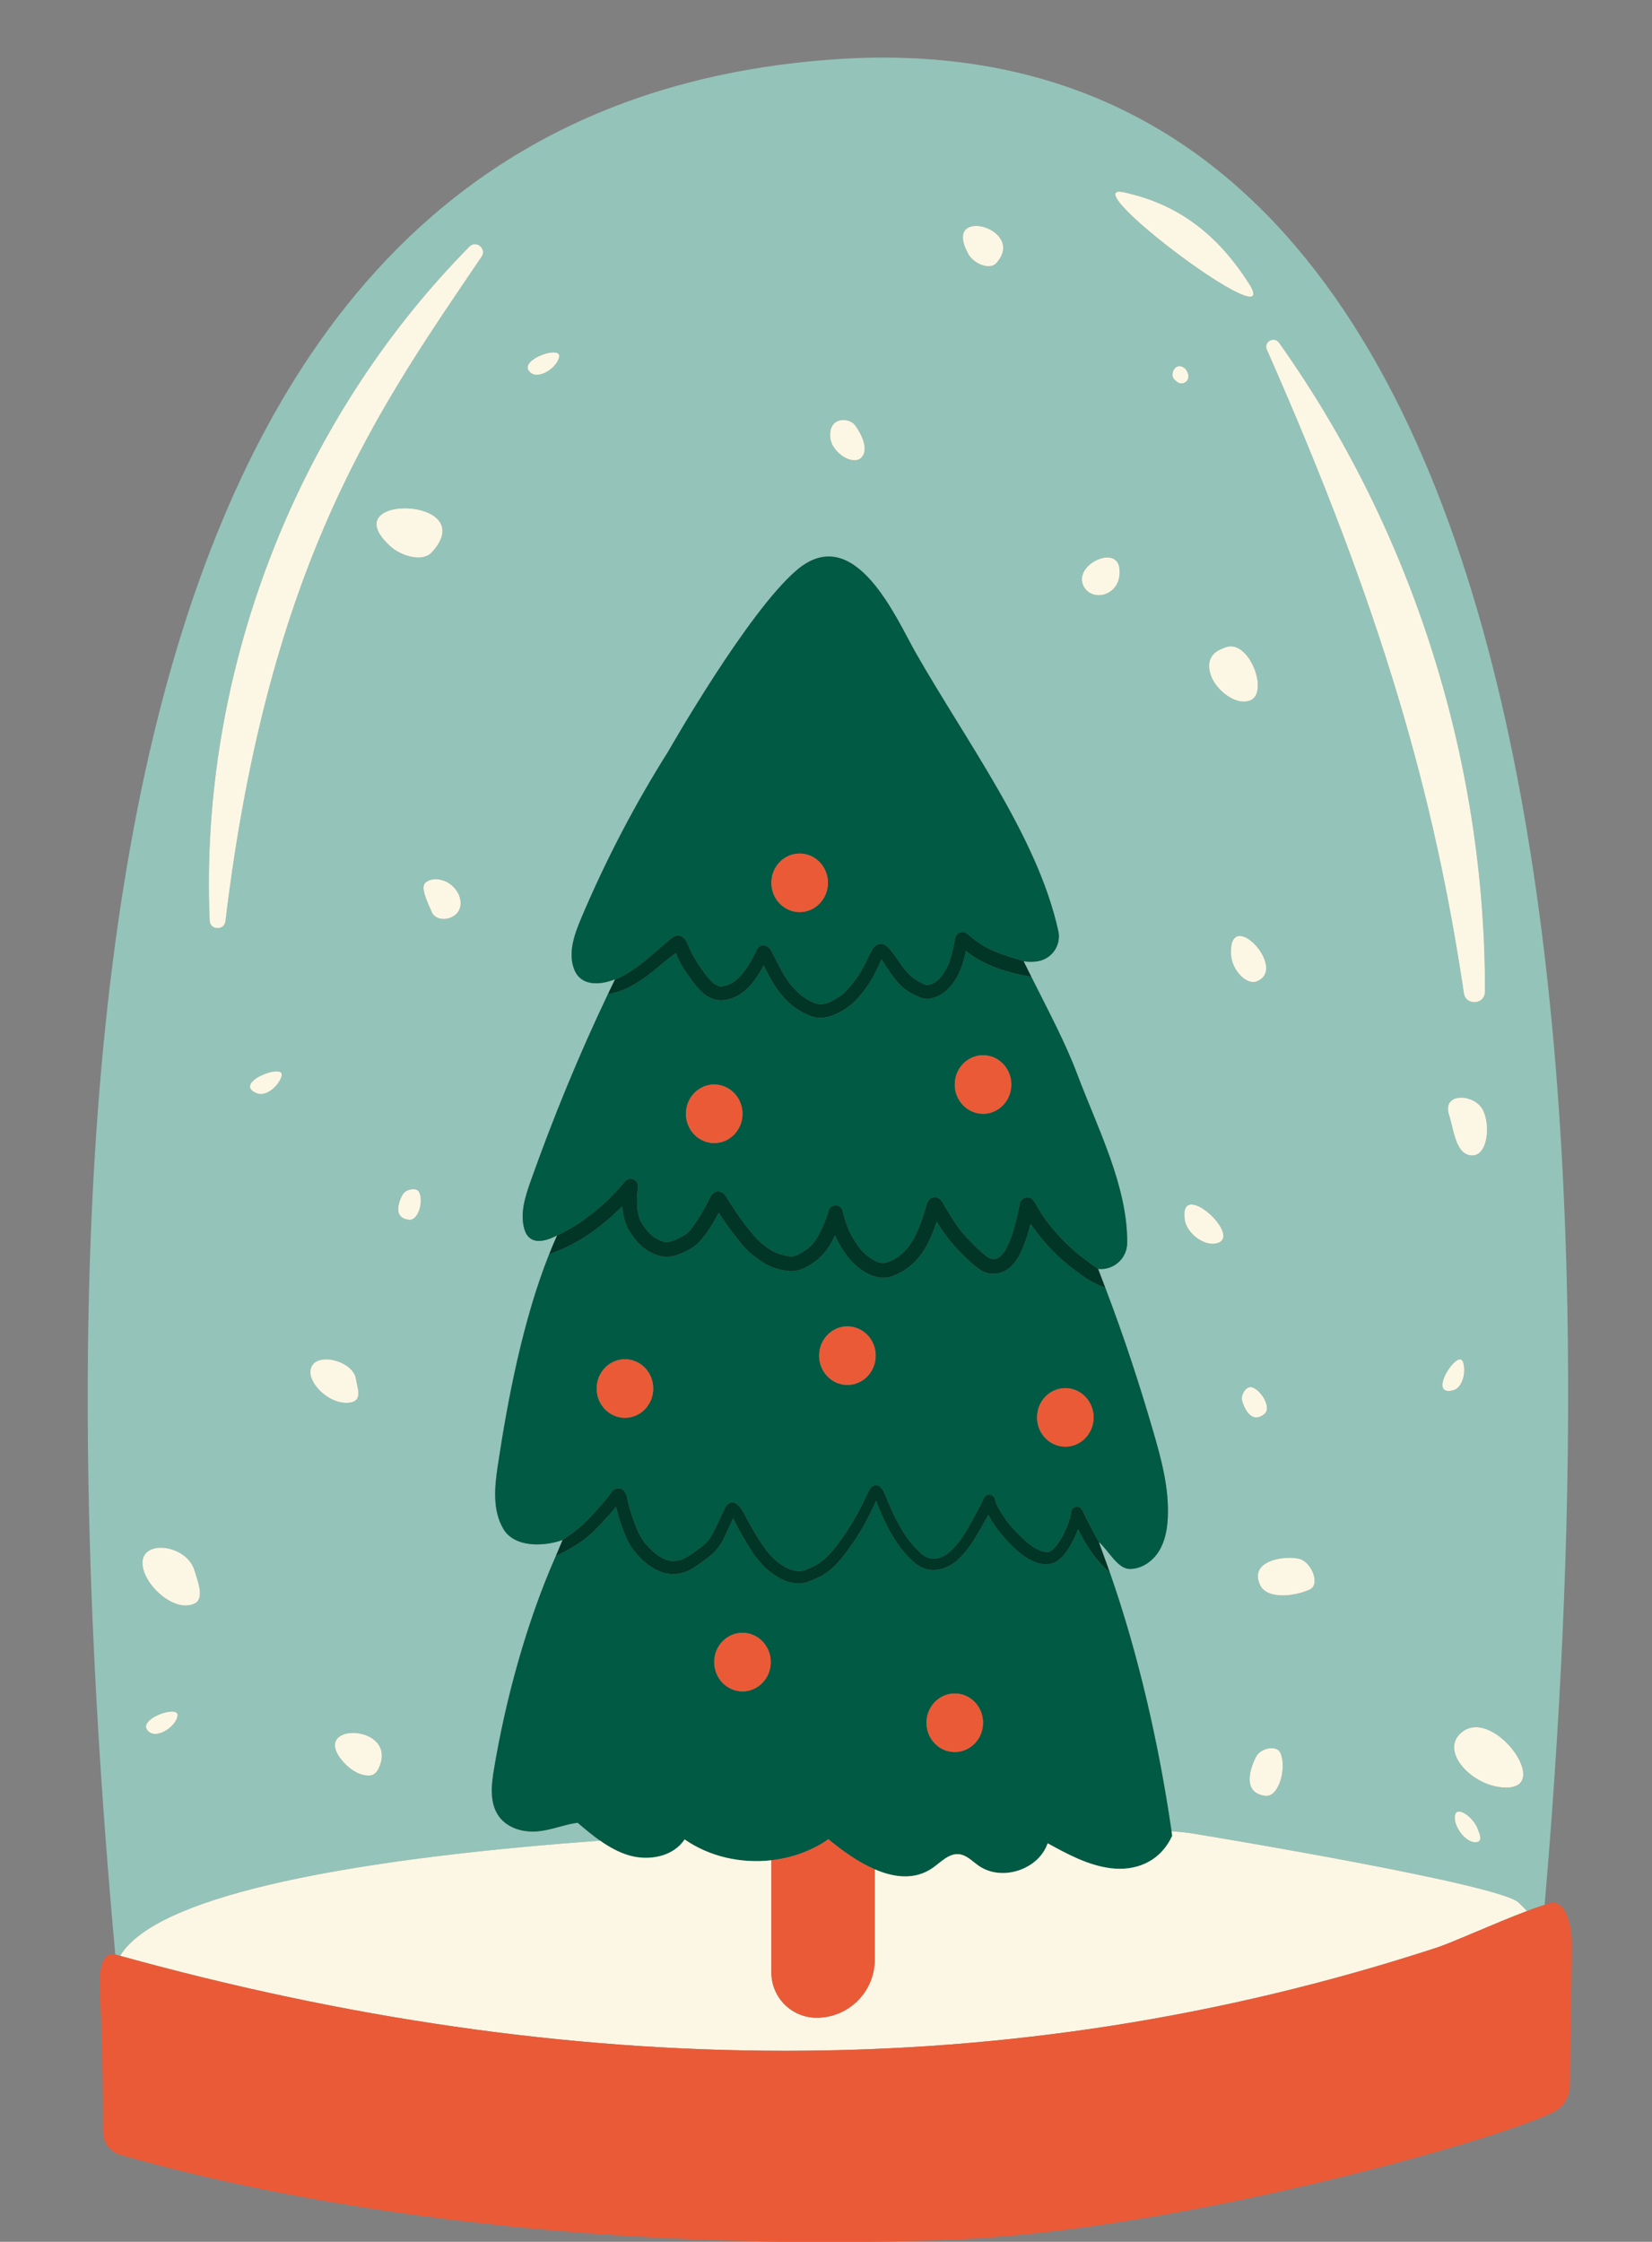
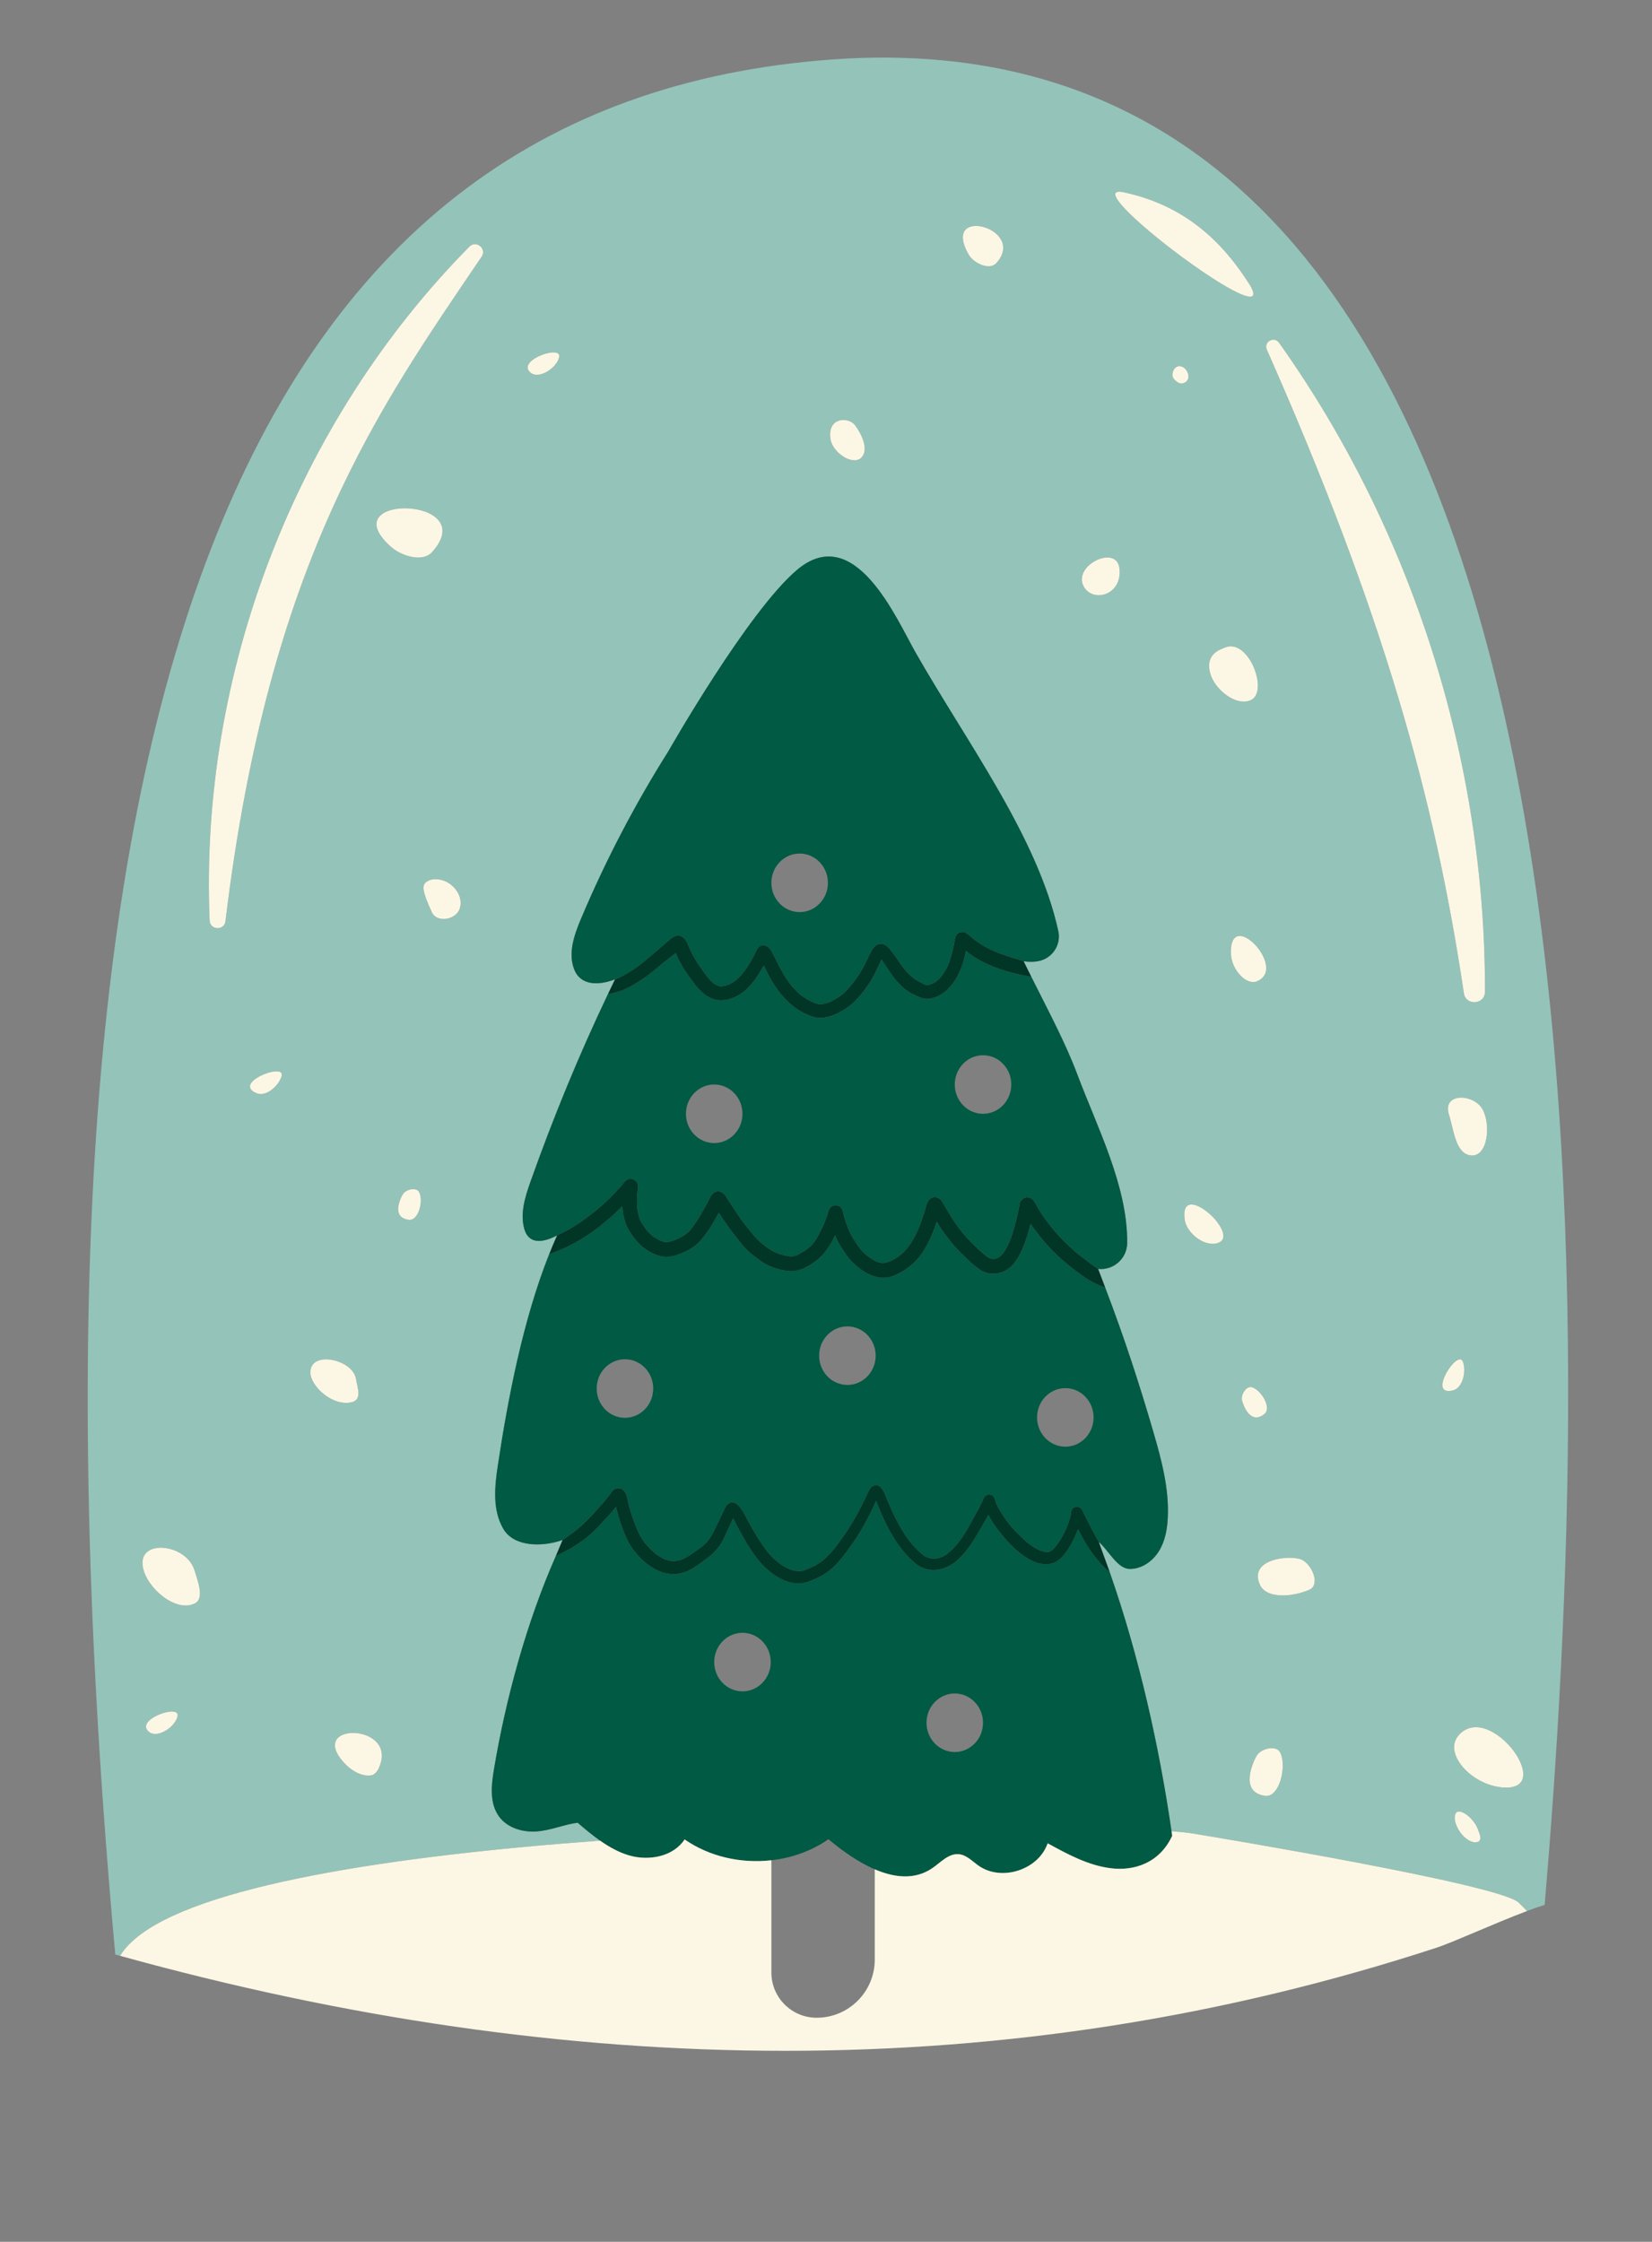
<svg xmlns="http://www.w3.org/2000/svg" height="447.3" preserveAspectRatio="xMidYMid meet" version="1.0" viewBox="-17.5 -11.5 329.6 447.3" width="329.6" zoomAndPan="magnify">
  <rect x="-17.5" y="-11.5" width="329.6" height="447.3" fill="#808080" stroke="none" />
  <defs>
    <clipPath id="a">
      <path d="M 2 158 L 296.102 158 L 296.102 435.852 L 2 435.852 Z M 2 158" />
    </clipPath>
  </defs>
  <g>
    <g id="change1_1">
      <path d="M 282.121 345.121 C 275.969 344.531 270.348 338.281 273.555 334.699 C 279.793 327.738 293.312 346.195 282.121 345.121 Z M 277.371 355.992 C 276.188 356.395 274.715 355.328 273.824 354.062 C 272.75 352.539 272.512 351.031 272.953 350.281 C 272.957 350.273 272.961 350.266 272.969 350.258 C 273.648 349.148 276.434 351.137 277.301 353.336 C 277.441 353.691 277.57 354.039 277.691 354.387 C 277.98 355.219 277.859 355.824 277.371 355.992 Z M 274.379 260.215 C 275.074 262.094 274.367 265.398 272.426 265.902 C 267.07 267.289 273.363 257.469 274.379 260.215 Z M 243.785 305.664 C 240.762 307.043 235.227 307.707 233.867 304.676 C 231.504 299.426 240.109 298.699 242.223 299.703 C 244.336 300.707 245.91 304.695 243.785 305.664 Z M 234.91 346.812 C 229.621 346.109 232.598 339.898 233.191 338.863 C 234.066 337.34 237.145 336.605 237.926 338.188 C 239.277 340.914 237.781 347.195 234.91 346.812 Z M 230.297 267.891 C 230.027 266.773 231.184 264.953 232.281 265.289 C 234.172 265.879 236.297 269.449 234.734 270.664 C 231.859 272.902 230.48 268.645 230.297 267.891 Z M 228.105 178.973 C 227.578 169.078 239.645 181.746 233.254 184.301 C 231.137 185.148 228.266 181.98 228.105 178.973 Z M 225.188 236.586 C 222.598 237.156 219.254 234.496 218.875 231.871 C 217.652 223.336 230.785 235.355 225.188 236.586 Z M 217.34 64.691 C 217.184 64.566 217.027 64.438 216.879 64.301 C 216.52 63.977 216.352 63.488 216.438 63.008 C 216.645 61.848 217.422 61.434 218.098 61.586 C 218.914 61.773 219.484 62.578 219.605 63.402 C 219.605 63.41 219.609 63.422 219.609 63.43 C 219.781 64.672 218.32 65.477 217.34 64.691 Z M 231.984 128.227 C 229.074 129.449 224.969 126.102 224.031 123.086 C 222.742 118.949 226.074 118.051 226.938 117.691 C 231.617 115.742 235.77 126.637 231.984 128.227 Z M 206.719 26.867 C 217.98 29.312 225.625 35.637 231.637 44.996 C 239.391 57.07 196.047 24.551 206.719 26.867 Z M 198.734 105.543 C 196.406 101.32 205.336 96.988 205.852 101.961 C 206.41 107.312 200.531 108.797 198.734 105.543 Z M 275.898 219.027 C 272.863 218.625 272.555 213.867 271.609 210.957 C 270.156 206.484 276.387 206.695 278.207 209.699 C 280.027 212.703 279.379 219.488 275.898 219.027 Z M 237.684 56.883 C 264.332 94.371 278.855 140.359 278.777 186.344 C 278.773 188.965 274.953 189.25 274.566 186.66 C 268.762 147.703 258.516 110.906 235.258 58.262 C 234.574 56.715 236.703 55.508 237.684 56.883 Z M 181.281 41 C 179.961 42.469 176.785 41.113 175.73 39.238 C 170.152 29.34 187.516 34.047 181.281 41 Z M 154.434 79.727 C 152.777 81.59 148.508 78.875 148.164 75.91 C 147.672 71.648 151.828 71.691 153.055 73.301 C 154.281 74.906 155.906 78.07 154.434 79.727 Z M 94.07 59.668 C 93.715 61.824 90.113 64.238 88.395 62.887 C 85.355 60.492 94.465 57.254 94.07 59.668 Z M 78.59 39.715 C 58.363 69.633 36.199 100.078 27.484 172.293 C 27.25 174.23 24.41 174.117 24.328 172.172 C 22.238 122.855 41.469 72.84 76.152 37.711 C 77.504 36.34 79.668 38.121 78.59 39.715 Z M 74.219 169.809 C 73.438 172.074 69.656 172.684 68.656 170.508 C 66.762 166.371 66.625 165.117 67.594 164.445 C 68.559 163.77 69.875 163.809 70.988 164.199 C 73.25 164.988 74.996 167.543 74.219 169.809 Z M 64.055 231.875 C 60.438 231.426 62.473 227.441 62.879 226.777 C 63.477 225.797 65.582 225.328 66.117 226.344 C 67.039 228.094 66.02 232.121 64.055 231.875 Z M 68.672 98.688 C 66.797 100.75 62.551 99.449 60.434 97.543 C 48.547 86.855 78.797 87.551 68.672 98.688 Z M 58.051 341.336 C 57.766 341.945 57.234 342.609 56.57 342.719 C 54.602 343.035 52.484 341.688 51.145 340.215 C 43.602 331.922 62.273 332.289 58.051 341.336 Z M 44.426 262.309 C 44.43 257.844 52.98 259.738 53.531 263.684 C 53.742 265.242 54.883 267.785 52.617 268.293 C 48.848 269.137 44.422 265.086 44.426 262.309 Z M 38.688 203.203 C 38.141 205.133 35.621 207.387 33.758 206.648 C 28.617 204.613 39.484 200.387 38.688 203.203 Z M 21.375 308.418 C 17.605 310.32 11.789 305.359 11.008 301.207 C 9.914 295.418 19.691 296.449 21.312 301.848 C 21.945 303.965 23.348 307.422 21.375 308.418 Z M 17.93 330.852 C 17.574 333.008 13.973 335.422 12.254 334.07 C 9.215 331.676 18.328 328.438 17.93 330.852 Z M 148.5 0.371 C 31.801 8.836 -17.484 126.055 5.504 378.492 C 5.566 378.508 5.617 378.508 5.684 378.527 C 5.945 378.602 6.207 378.668 6.473 378.738 C 7.219 377.477 8.254 376.383 9.367 375.418 C 21.797 364.68 60.906 358.773 102.234 355.758 C 100.676 354.66 99.199 353.418 97.754 352.184 C 95.191 352.484 92.539 353.664 89.711 353.902 C 86.879 354.141 83.793 353.262 82.098 350.984 C 80.156 348.371 80.512 344.766 81.047 341.559 C 83.395 327.496 87.555 312.219 93.391 298.98 L 94.75 295.762 C 90.75 297.18 85.074 297.199 82.93 293.559 C 80.762 289.883 81.164 285.281 81.801 281.059 C 83.84 267.477 86.867 251.801 92.074 238.73 C 92.574 237.469 93.094 236.234 93.641 235.023 C 93.645 235.012 93.648 235 93.656 234.988 C 90.781 236.508 87.969 236.809 87.098 233.672 C 86.23 230.539 87.289 227.23 88.379 224.16 C 92.906 211.426 97.984 199.039 103.789 186.859 L 103.863 186.707 L 105.207 183.914 C 105.215 183.906 105.215 183.898 105.223 183.891 C 101.949 185.172 98.34 185.188 97.059 181.91 C 95.781 178.637 97.086 174.973 98.453 171.73 C 103.34 160.156 109.176 148.977 115.875 138.348 C 115.875 138.348 131.723 110.492 141.508 102.215 C 153.062 92.445 161.379 112.035 165.172 118.691 C 175.508 136.82 189.539 155.512 193.648 174.27 C 194.238 176.953 192.547 179.617 189.863 180.227 C 188.848 180.461 187.789 180.426 187.074 180.34 C 186.941 180.324 186.824 180.309 186.723 180.289 C 187.238 181.344 187.754 182.383 188.266 183.402 C 191.766 190.391 195.141 196.727 197.441 202.867 C 201.434 213.504 207.5 225.188 207.391 236.516 C 207.359 239.586 204.715 241.969 201.66 241.688 C 201.637 241.688 201.613 241.688 201.59 241.68 L 203.008 245.406 C 206.902 255.621 209.891 264.852 212.602 274.164 C 214.219 279.723 215.754 285.422 215.496 291.207 C 215.395 293.582 214.961 296.016 213.703 298.031 C 212.441 300.051 210.227 301.59 207.848 301.539 C 205.418 301.488 203.602 297.734 201.723 296.156 L 203.898 302.16 C 209.719 318.762 213.793 336.996 216.238 353.879 C 218.004 354.012 219.398 354.152 220.32 354.305 C 225.559 355.16 281.602 364.465 285.469 368.098 C 285.953 368.551 286.531 369.129 287.16 369.797 C 288.422 369.32 289.613 368.898 290.684 368.562 C 299.91 260.43 312.113 -11.492 148.5 0.371" fill="#94c3b9" />
    </g>
    <g id="change2_1">
      <path d="M 172.992 338.07 C 169.875 338.07 167.352 335.457 167.352 332.23 C 167.352 329.004 169.875 326.391 172.992 326.391 C 176.105 326.391 178.629 329.004 178.629 332.23 C 178.629 335.457 176.105 338.07 172.992 338.07 Z M 130.637 325.969 C 127.523 325.969 124.996 323.352 124.996 320.125 C 124.996 316.898 127.523 314.285 130.637 314.285 C 133.754 314.285 136.277 316.898 136.277 320.125 C 136.277 323.352 133.754 325.969 130.637 325.969 Z M 216.238 353.879 C 213.793 336.996 209.719 318.762 203.898 302.16 C 203.625 301.938 203.355 301.703 203.09 301.469 C 200.742 299.246 198.992 296.504 197.598 293.602 C 196.555 296.344 194.801 299.559 192.691 300.363 C 188.152 301.898 183.027 295.879 180.73 292.523 C 180.371 291.953 180.016 291.371 179.695 290.773 C 179.203 291.652 178.703 292.523 178.207 293.398 C 176.965 295.574 175.668 297.785 173.82 299.512 C 171.613 301.738 168.039 302.648 165.387 300.645 C 162.336 298.227 160.273 294.781 158.672 291.277 C 158.125 290.137 157.695 288.938 157.297 287.973 C 155.824 291.242 154.141 294.43 151.992 297.305 C 150.281 299.758 148.285 302.188 145.461 303.383 C 144.316 303.895 143.141 304.441 141.855 304.434 C 139.352 304.426 137.113 303.031 135.305 301.406 C 133.094 299.328 131.57 296.621 130.094 294 C 129.711 293.344 129.172 292.211 128.766 291.43 C 128.207 292.648 127.379 294.516 126.879 295.504 C 126.082 297.191 124.809 298.586 123.266 299.625 C 123.145 299.719 123.215 299.656 122.605 300.133 C 122.051 300.57 121.457 300.961 120.855 301.332 C 116.012 304.426 111.211 301.227 108.379 297.051 C 107.102 295.086 105.953 291.453 105.398 289.16 C 104.898 289.773 104.352 290.438 103.961 290.863 C 102.523 292.402 101.137 294.004 99.484 295.32 C 97.633 296.812 95.531 297.949 93.391 298.98 C 87.555 312.219 83.395 327.496 81.047 341.559 C 80.512 344.766 80.156 348.371 82.098 350.984 C 83.793 353.262 86.879 354.141 89.711 353.902 C 92.539 353.664 95.191 352.484 97.754 352.184 C 99.199 353.418 100.676 354.66 102.234 355.758 C 104.039 357.027 105.949 358.102 108.062 358.715 C 112.004 359.852 116.852 358.941 119.09 355.508 C 124.086 358.977 130.371 360.352 136.402 359.668 C 140.473 359.207 144.426 357.816 147.785 355.469 C 150.492 357.738 153.715 360.043 157.027 361.473 C 160.957 363.164 165.012 363.621 168.48 361.266 C 170.18 360.105 171.762 358.266 173.812 358.461 C 175.34 358.609 176.48 359.863 177.738 360.746 C 182.312 363.98 189.711 361.582 191.523 356.281 C 195.527 358.48 199.656 360.723 204.191 361.27 C 208.73 361.82 213.828 360.281 216.375 354.777 C 216.332 354.48 216.281 354.176 216.238 353.879 Z M 107.188 259.703 C 110.301 259.703 112.828 262.32 112.828 265.547 C 112.828 268.773 110.301 271.387 107.188 271.387 C 104.07 271.387 101.547 268.773 101.547 265.547 C 101.547 262.32 104.07 259.703 107.188 259.703 Z M 151.57 253.148 C 154.684 253.148 157.211 255.762 157.211 258.988 C 157.211 262.215 154.684 264.828 151.57 264.828 C 148.453 264.828 145.93 262.215 145.93 258.988 C 145.93 255.762 148.453 253.148 151.57 253.148 Z M 195.051 265.469 C 198.164 265.469 200.688 268.082 200.688 271.309 C 200.688 274.535 198.164 277.148 195.051 277.148 C 191.934 277.148 189.41 274.535 189.41 271.309 C 189.41 268.082 191.934 265.469 195.051 265.469 Z M 94.75 295.762 C 94.754 295.766 94.754 295.762 94.758 295.762 C 96.27 294.75 97.652 293.711 98.844 292.617 C 100.312 291.207 101.684 289.695 102.996 288.145 C 103.887 287.102 104.191 286.605 104.605 286.129 C 105.285 285.184 106.586 285.227 107.184 286.195 C 107.629 286.867 107.676 287.703 107.863 288.469 C 108.148 289.617 108.52 290.746 108.918 291.863 C 109.656 293.773 109.738 294.254 110.957 296.086 C 111.078 296.398 113.387 298.766 113.832 298.887 C 115.418 299.863 115.254 299.645 116.23 299.934 C 118.473 300.207 119.91 298.988 122.52 297.09 C 122.562 297.055 122.598 297.031 122.629 297.008 C 122.68 296.965 122.727 296.93 122.773 296.891 C 123.156 296.566 123.516 296.211 123.832 295.82 C 124.59 294.789 125.121 293.613 125.68 292.465 C 126.055 291.691 126.422 290.91 126.789 290.129 C 127.066 289.582 127.25 288.934 127.77 288.562 C 129.844 287.16 131.242 291.262 132.098 292.594 C 133.102 294.43 134.191 296.219 135.453 297.887 C 137.16 300.16 140.762 303.02 143.48 301.602 C 145.754 300.789 147.598 299.418 149.688 296.531 C 149.629 296.613 149.566 296.691 149.504 296.77 C 150.445 295.492 151.383 294.215 152.207 292.859 C 152.992 291.578 153.727 290.266 154.398 288.922 C 154.754 288.207 155.102 287.488 155.445 286.77 C 155.742 286.188 155.957 285.508 156.504 285.102 C 158.113 284.027 158.953 286.285 159.402 287.465 C 160.043 289.02 160.145 289.23 160.832 290.766 C 162.594 294.195 163.855 296.363 166.691 298.793 C 168.023 299.797 169.988 299.699 171.551 298.48 C 174.395 296.168 175.754 293.109 177.75 289.527 C 178.055 288.941 178.352 288.348 178.633 287.746 C 178.75 287.445 178.867 287.141 179.145 286.961 C 179.379 286.762 179.719 286.668 180.02 286.727 C 180.715 286.77 181.031 287.473 181.125 288.078 C 181.363 288.801 181.207 288.406 181.695 289.355 C 183.227 291.996 184.297 293.332 186.699 295.578 C 188.254 297.078 190.066 298.164 191.395 298.16 C 192.562 298.441 194.562 295.254 195.422 292.988 C 195.719 292.219 196.012 291.441 196.16 290.625 C 196.18 290.109 196.246 289.543 196.77 289.281 C 197.156 289.055 197.715 289.07 198.059 289.375 C 198.59 289.82 198.77 290.633 199.121 291.219 C 199.969 292.875 200.793 294.543 201.723 296.156 C 203.602 297.734 205.418 301.488 207.848 301.539 C 210.227 301.59 212.441 300.051 213.703 298.031 C 214.961 296.016 215.395 293.582 215.496 291.207 C 215.754 285.422 214.219 279.723 212.602 274.164 C 209.891 264.852 206.902 255.621 203.008 245.406 C 202.719 245.312 202.434 245.207 202.148 245.094 C 200.363 244.387 198.746 243.32 197.238 242.145 C 194.492 240.121 191.996 237.754 189.879 235.074 C 189.27 234.285 188.672 233.492 188.105 232.672 C 187.695 234.367 187.203 236.051 186.496 237.652 C 185.938 238.945 185.246 240.223 184.219 241.203 C 182.656 242.703 180.238 243.121 178.336 242.035 C 176.719 241.016 175.363 239.633 174.008 238.289 C 172.531 236.773 171.223 235.094 170.055 233.328 C 169.832 232.973 169.617 232.613 169.398 232.25 C 168.555 234.762 167.539 237.242 165.875 239.316 C 164.523 240.984 162.727 242.293 160.727 243.062 C 157.969 244.199 155.066 242.672 153.047 240.789 C 152.027 239.918 151.27 238.805 150.543 237.684 C 149.969 236.832 149.5 235.918 149.102 234.973 C 148.152 237.121 146.781 239.109 144.809 240.434 C 143.469 241.371 141.93 242.152 140.254 242.145 C 138.223 241.988 136.184 241.391 134.492 240.238 C 133.539 239.586 132.609 238.895 131.758 238.121 C 130.93 237.34 130.234 236.434 129.535 235.535 C 128.227 233.922 127.039 232.227 125.906 230.488 C 124.742 232.66 123.484 234.809 121.754 236.566 C 120.488 237.73 118.91 238.465 117.289 238.992 C 115.117 239.656 113.203 239.027 111.367 237.805 C 109.816 236.746 108.664 235.18 107.742 233.566 C 107.059 232.203 106.75 230.711 106.664 229.191 C 103.207 232.629 99.25 235.699 94.773 237.676 C 93.887 238.059 92.988 238.426 92.074 238.73 C 86.867 251.801 83.84 267.477 81.801 281.059 C 81.164 285.281 80.762 289.883 82.93 293.559 C 85.074 297.199 90.75 297.18 94.75 295.762 Z M 124.996 204.887 C 128.113 204.887 130.637 207.504 130.637 210.73 C 130.637 213.953 128.113 216.57 124.996 216.57 C 121.883 216.57 119.355 213.953 119.355 210.73 C 119.355 207.504 121.883 204.887 124.996 204.887 Z M 178.629 199.047 C 181.746 199.047 184.27 201.66 184.27 204.887 C 184.27 208.113 181.746 210.73 178.629 210.73 C 175.516 210.73 172.992 208.113 172.992 204.887 C 172.992 201.66 175.516 199.047 178.629 199.047 Z M 93.656 234.988 C 93.648 235 93.645 235.012 93.641 235.023 C 95.453 234.133 97.234 233.164 98.867 231.965 C 100.715 230.633 102.828 228.992 104.98 226.707 C 105.488 226.18 105.988 225.641 106.465 225.086 C 106.793 224.742 107.031 224.309 107.41 224.016 C 107.867 223.645 108.559 223.598 109.066 223.902 C 109.801 224.328 109.895 225.164 109.727 225.922 C 109.641 226.648 109.59 227.379 109.59 228.113 C 109.621 229.84 109.617 229.77 110.086 231.633 C 110.09 231.645 110.098 231.656 110.102 231.668 C 110.379 232.293 110.742 232.875 111.145 233.422 C 111.605 234.023 111.703 234.234 112.656 235.098 C 112.898 235.273 113.152 235.438 113.41 235.586 C 113.566 235.695 113.988 235.902 114.176 235.992 C 115.207 236.371 114.758 236.266 115.539 236.301 C 115.641 236.301 115.742 236.293 115.844 236.281 C 115.984 236.262 116.121 236.234 116.262 236.203 C 116.488 236.164 117.133 235.918 117.426 235.805 C 119.941 234.664 120.172 234.039 121.57 232.047 C 122.43 230.691 123.23 229.293 123.953 227.859 C 124.77 225.77 126.594 225.602 127.598 227.637 C 129.746 231.016 130.973 232.812 133.406 235.586 C 134.855 237.02 136.48 238.188 137.879 238.652 C 138.566 238.875 139.266 239.062 139.984 239.168 C 140.199 239.191 140.418 239.191 140.633 239.172 C 140.914 239.121 141.199 239.047 141.473 238.949 C 144.133 237.586 144.953 236.719 146.32 233.941 C 147.059 232.332 147.012 232.457 147.516 231.086 C 147.844 230.039 147.871 229.098 149.223 228.992 C 149.734 228.988 150.242 229.281 150.496 229.727 C 150.656 230.031 150.711 230.367 150.781 230.703 C 150.941 231.398 151.156 232.078 151.402 232.754 C 151.852 234.145 152.586 235.543 153.922 237.41 C 154.516 238.191 155.496 239.176 156.914 239.973 C 157.055 240.055 157.293 240.172 157.445 240.242 C 158.379 240.574 158.199 240.453 158.754 240.488 C 158.867 240.488 158.98 240.48 159.094 240.469 C 159.141 240.457 159.215 240.441 159.324 240.414 C 163.145 239.227 165.254 235.738 166.816 230.672 C 167.191 229.746 167.234 228.637 167.887 227.855 C 168.719 227.023 169.934 227.348 170.508 228.301 C 171.754 230.539 173.219 232.836 174.191 234.035 C 175.434 235.605 176.871 237.023 178.359 238.359 C 179.43 239.227 179.055 239.055 180.023 239.582 C 180.211 239.641 180.41 239.68 180.602 239.703 C 181.867 239.766 183.039 238.59 184.18 235.547 C 184.812 233.789 185.258 231.973 185.66 230.152 C 185.719 229.926 185.855 229.141 185.891 228.961 C 185.93 228.633 185.988 228.301 186.227 228.059 C 186.711 227.297 187.879 227.18 188.5 227.828 C 189.062 228.434 189.391 229.203 189.82 229.895 C 190.406 230.867 191.07 231.801 191.758 232.703 C 192.27 233.402 193.895 235.332 195.328 236.684 C 196.012 237.367 196.762 237.984 197.48 238.629 C 198.832 239.676 200.184 240.754 201.59 241.68 C 201.613 241.688 201.637 241.688 201.66 241.688 C 204.715 241.969 207.359 239.586 207.391 236.516 C 207.5 225.188 201.434 213.504 197.441 202.867 C 195.141 196.727 191.766 190.391 188.266 183.402 C 188.035 183.363 187.809 183.324 187.582 183.281 C 183.516 182.551 179.355 181.25 175.965 178.824 C 175.703 178.637 175.453 178.434 175.211 178.227 C 175.168 178.414 175.129 178.605 175.082 178.797 C 174.324 182.668 172.062 187.238 167.73 187.805 C 166.547 187.898 165.492 187.258 164.465 186.758 C 162.148 185.594 160.641 183.418 159.277 181.293 C 158.766 180.547 158.613 180.246 158.387 179.945 C 157.82 181.043 157.375 182.211 156.758 183.285 C 155.762 185.094 154.504 186.762 153.094 188.262 C 151.543 189.711 149.648 190.898 147.578 191.418 C 146.684 191.617 145.75 191.668 144.863 191.426 C 143.617 191.043 142.438 190.441 141.355 189.723 C 139.387 188.34 137.844 186.469 136.598 184.426 C 135.953 183.367 135.43 182.238 134.883 181.125 C 133.426 183.777 131.605 186.551 128.648 187.629 C 124.969 189.07 122.551 186.965 120.52 184.082 C 119.301 182.445 118.137 180.75 117.402 178.836 C 117.371 178.766 117.348 178.707 117.324 178.652 C 116.973 178.93 116.633 179.215 115.848 179.809 C 114.938 180.445 113.234 182.012 111.57 183.242 C 109.961 184.402 108.254 185.484 106.395 186.188 C 105.578 186.473 104.699 186.707 103.793 186.859 L 103.789 186.859 C 97.984 199.039 92.906 211.426 88.379 224.16 C 87.289 227.23 86.23 230.539 87.098 233.672 C 87.969 236.809 90.781 236.508 93.656 234.988 Z M 142.043 158.805 C 145.156 158.805 147.684 161.418 147.684 164.645 C 147.684 167.871 145.156 170.484 142.043 170.484 C 138.926 170.484 136.402 167.871 136.402 164.645 C 136.402 161.418 138.926 158.805 142.043 158.805 Z M 105.223 183.891 C 105.215 183.898 105.215 183.906 105.207 183.914 C 105.391 183.852 105.578 183.781 105.762 183.711 C 106.473 183.387 107.152 182.996 107.824 182.598 C 108.645 182.094 109.449 181.566 110.215 180.98 C 111.801 179.707 113.348 178.379 114.879 177.047 C 115.664 176.441 116.395 175.562 117.324 175.223 C 118.43 174.91 119.348 175.879 119.699 176.84 C 120.445 178.766 121.516 180.527 122.727 182.195 C 123.594 183.379 123.32 183.066 124.305 184.168 C 125.016 184.824 124.656 184.633 125.633 185.125 C 125.746 185.168 125.859 185.203 125.973 185.234 C 126.051 185.254 126.129 185.27 126.203 185.281 C 126.344 185.293 126.48 185.293 126.617 185.285 C 127.91 185.012 127.871 184.984 128.77 184.488 C 130.234 183.562 131.809 181.445 133.137 178.746 C 133.34 178.328 133.465 177.855 133.809 177.527 C 134.754 176.617 136.035 177.352 136.48 178.395 C 137.527 180.367 138.43 182.426 139.727 184.258 C 140 184.719 141.281 186.254 142.523 187.223 C 144.008 188.215 144.723 188.598 145.887 188.867 C 145.926 188.871 145.965 188.871 146.012 188.875 C 146.145 188.891 146.387 188.871 146.555 188.859 C 146.754 188.824 146.957 188.781 147.152 188.727 C 148.309 188.379 148.02 188.461 149.305 187.75 C 150.738 186.859 150.816 186.785 152.055 185.387 C 153.414 183.801 154.398 182.309 155.574 179.828 C 156.18 178.68 156.727 176.836 158.277 176.82 C 159.27 176.836 159.93 177.742 160.496 178.453 C 161.27 179.441 161.922 180.516 162.676 181.516 C 163.348 182.426 164.469 183.668 165.953 184.414 C 166.121 184.516 166.797 184.828 167.02 184.938 C 167.152 184.988 167.285 185.027 167.422 185.062 L 167.586 185.062 C 169.438 184.633 170.391 183.551 171.59 181.238 C 171.867 180.699 172.414 178.93 172.734 177.391 C 172.898 176.777 172.926 176.133 173.098 175.527 C 173.312 174.766 174.109 174.277 174.883 174.5 C 175.406 174.676 175.801 175.078 176.219 175.426 C 176.266 175.461 176.34 175.52 176.445 175.605 C 177.035 176.109 177.012 176.09 178.148 176.867 C 179.598 177.82 181.277 178.453 181.961 178.742 C 183.645 179.344 185.352 179.859 187.074 180.34 C 187.789 180.426 188.848 180.461 189.863 180.227 C 192.547 179.617 194.238 176.953 193.648 174.27 C 189.539 155.512 175.508 136.82 165.172 118.691 C 161.379 112.035 153.062 92.445 141.508 102.215 C 131.723 110.492 115.875 138.348 115.875 138.348 C 109.176 148.977 103.34 160.156 98.453 171.73 C 97.086 174.973 95.781 178.637 97.059 181.91 C 98.34 185.188 101.949 185.172 105.223 183.891" fill="#015a43" />
    </g>
    <g id="change3_1">
      <path d="M 219.605 63.402 C 219.484 62.578 218.914 61.773 218.098 61.586 C 217.422 61.434 216.645 61.848 216.438 63.008 C 216.352 63.488 216.52 63.977 216.879 64.301 C 217.027 64.438 217.184 64.566 217.34 64.691 C 218.32 65.477 219.781 64.672 219.609 63.43 C 219.609 63.422 219.605 63.41 219.605 63.402 Z M 272.969 350.258 C 272.961 350.266 272.957 350.273 272.953 350.281 C 272.512 351.031 272.75 352.539 273.824 354.062 C 274.715 355.328 276.188 356.395 277.371 355.992 C 277.859 355.824 277.98 355.219 277.691 354.387 C 277.57 354.039 277.441 353.691 277.301 353.336 C 276.434 351.137 273.648 349.148 272.969 350.258 Z M 234.734 270.664 C 236.297 269.449 234.172 265.879 232.281 265.289 C 231.184 264.953 230.027 266.773 230.297 267.891 C 230.48 268.645 231.859 272.902 234.734 270.664 Z M 234.91 346.812 C 237.781 347.195 239.277 340.914 237.926 338.188 C 237.145 336.605 234.066 337.34 233.191 338.863 C 232.598 339.898 229.621 346.109 234.91 346.812 Z M 62.879 226.777 C 62.473 227.441 60.438 231.426 64.055 231.875 C 66.02 232.121 67.039 228.094 66.117 226.344 C 65.582 225.328 63.477 225.797 62.879 226.777 Z M 56.57 342.719 C 57.234 342.609 57.766 341.945 58.051 341.336 C 62.273 332.289 43.602 331.922 51.145 340.215 C 52.484 341.688 54.602 343.035 56.57 342.719 Z M 21.375 308.418 C 23.348 307.422 21.945 303.965 21.312 301.848 C 19.691 296.449 9.914 295.418 11.008 301.207 C 11.789 305.359 17.605 310.32 21.375 308.418 Z M 271.609 210.957 C 272.555 213.867 272.863 218.625 275.898 219.027 C 279.379 219.488 280.027 212.703 278.207 209.699 C 276.387 206.695 270.156 206.484 271.609 210.957 Z M 225.188 236.586 C 230.785 235.355 217.652 223.336 218.875 231.871 C 219.254 234.496 222.598 237.156 225.188 236.586 Z M 242.223 299.703 C 240.109 298.699 231.504 299.426 233.867 304.676 C 235.227 307.707 240.762 307.043 243.785 305.664 C 245.91 304.695 244.336 300.707 242.223 299.703 Z M 12.254 334.07 C 13.973 335.422 17.574 333.008 17.93 330.852 C 18.328 328.438 9.215 331.676 12.254 334.07 Z M 88.395 62.887 C 90.113 64.238 93.715 61.824 94.07 59.668 C 94.465 57.254 85.355 60.492 88.395 62.887 Z M 226.938 117.691 C 226.074 118.051 222.742 118.949 224.031 123.086 C 224.969 126.102 229.074 129.449 231.984 128.227 C 235.77 126.637 231.617 115.742 226.938 117.691 Z M 74.219 169.809 C 74.996 167.543 73.25 164.988 70.988 164.199 C 69.875 163.809 68.559 163.77 67.594 164.445 C 66.625 165.117 66.762 166.371 68.656 170.508 C 69.656 172.684 73.438 172.074 74.219 169.809 Z M 274.379 260.215 C 273.363 257.469 267.07 267.289 272.426 265.902 C 274.367 265.398 275.074 262.094 274.379 260.215 Z M 33.758 206.648 C 35.621 207.387 38.141 205.133 38.688 203.203 C 39.484 200.387 28.617 204.613 33.758 206.648 Z M 154.434 79.727 C 155.906 78.07 154.281 74.906 153.055 73.301 C 151.828 71.691 147.672 71.648 148.164 75.91 C 148.508 78.875 152.777 81.59 154.434 79.727 Z M 205.852 101.961 C 205.336 96.988 196.406 101.32 198.734 105.543 C 200.531 108.797 206.41 107.312 205.852 101.961 Z M 228.105 178.973 C 228.266 181.98 231.137 185.148 233.254 184.301 C 239.645 181.746 227.578 169.078 228.105 178.973 Z M 52.617 268.293 C 54.883 267.785 53.742 265.242 53.531 263.684 C 52.98 259.738 44.43 257.844 44.426 262.309 C 44.422 265.086 48.848 269.137 52.617 268.293 Z M 181.281 41 C 187.516 34.047 170.152 29.34 175.73 39.238 C 176.785 41.113 179.961 42.469 181.281 41 Z M 273.555 334.699 C 270.348 338.281 275.969 344.531 282.121 345.121 C 293.312 346.195 279.793 327.738 273.555 334.699 Z M 60.434 97.543 C 62.551 99.449 66.797 100.75 68.672 98.688 C 78.797 87.551 48.547 86.855 60.434 97.543 Z M 231.637 44.996 C 225.625 35.637 217.98 29.312 206.719 26.867 C 196.047 24.551 239.391 57.07 231.637 44.996 Z M 274.566 186.66 C 274.953 189.25 278.773 188.965 278.777 186.344 C 278.855 140.359 264.332 94.371 237.684 56.883 C 236.703 55.508 234.574 56.715 235.258 58.262 C 258.516 110.906 268.762 147.703 274.566 186.66 Z M 27.484 172.293 C 36.199 100.078 58.363 69.633 78.59 39.715 C 79.668 38.121 77.504 36.34 76.152 37.711 C 41.469 72.84 22.238 122.855 24.328 172.172 C 24.41 174.117 27.25 174.23 27.484 172.293 Z M 287.16 369.797 C 280.727 372.219 272.445 376.023 269.148 377.102 C 183.625 405.066 95.832 403.488 6.473 378.738 C 7.219 377.477 8.254 376.383 9.367 375.418 C 21.797 364.68 60.906 358.773 102.234 355.758 C 104.039 357.027 105.949 358.102 108.062 358.715 C 112.004 359.852 116.852 358.941 119.09 355.508 C 124.086 358.977 130.371 360.352 136.402 359.668 L 136.402 382.062 C 136.402 387.047 140.445 391.09 145.43 391.09 C 151.836 391.09 157.027 385.898 157.027 379.492 L 157.027 361.473 C 160.957 363.164 165.012 363.621 168.48 361.266 C 170.18 360.105 171.762 358.266 173.812 358.461 C 175.34 358.609 176.48 359.863 177.738 360.746 C 182.312 363.98 189.711 361.582 191.523 356.281 C 195.527 358.48 199.656 360.723 204.191 361.27 C 208.73 361.82 213.828 360.281 216.375 354.777 C 216.332 354.48 216.281 354.176 216.238 353.879 C 218.004 354.012 219.398 354.152 220.32 354.305 C 225.559 355.16 281.602 364.465 285.469 368.098 C 285.953 368.551 286.531 369.129 287.16 369.797" fill="#fcf7e4" />
    </g>
    <g clip-path="url(#a)" id="change4_1">
-       <path d="M 124.996 320.125 C 124.996 323.352 127.523 325.969 130.637 325.969 C 133.754 325.969 136.277 323.352 136.277 320.125 C 136.277 316.898 133.754 314.285 130.637 314.285 C 127.523 314.285 124.996 316.898 124.996 320.125 Z M 172.992 338.07 C 176.105 338.07 178.629 335.457 178.629 332.23 C 178.629 329.004 176.105 326.391 172.992 326.391 C 169.875 326.391 167.352 329.004 167.352 332.23 C 167.352 335.457 169.875 338.07 172.992 338.07 Z M 195.051 277.148 C 198.164 277.148 200.688 274.535 200.688 271.309 C 200.688 268.082 198.164 265.469 195.051 265.469 C 191.934 265.469 189.41 268.082 189.41 271.309 C 189.41 274.535 191.934 277.148 195.051 277.148 Z M 107.188 271.387 C 110.301 271.387 112.828 268.773 112.828 265.547 C 112.828 262.32 110.301 259.703 107.188 259.703 C 104.07 259.703 101.547 262.32 101.547 265.547 C 101.547 268.773 104.07 271.387 107.188 271.387 Z M 145.93 258.988 C 145.93 262.215 148.453 264.828 151.57 264.828 C 154.684 264.828 157.211 262.215 157.211 258.988 C 157.211 255.762 154.684 253.148 151.57 253.148 C 148.453 253.148 145.93 255.762 145.93 258.988 Z M 124.996 216.57 C 128.113 216.57 130.637 213.953 130.637 210.73 C 130.637 207.504 128.113 204.887 124.996 204.887 C 121.883 204.887 119.355 207.504 119.355 210.73 C 119.355 213.953 121.883 216.57 124.996 216.57 Z M 178.629 210.73 C 181.746 210.73 184.27 208.113 184.27 204.887 C 184.27 201.66 181.746 199.047 178.629 199.047 C 175.516 199.047 172.992 201.66 172.992 204.887 C 172.992 208.113 175.516 210.73 178.629 210.73 Z M 142.043 170.484 C 145.156 170.484 147.684 167.871 147.684 164.645 C 147.684 161.418 145.156 158.805 142.043 158.805 C 138.926 158.805 136.402 161.418 136.402 164.645 C 136.402 167.871 138.926 170.484 142.043 170.484 Z M 296.102 375.727 C 296.102 375.672 296.102 375.613 296.098 375.559 C 296.012 372.375 294.75 367.387 291.688 368.254 C 291.371 368.348 291.027 368.453 290.684 368.562 C 289.613 368.898 288.422 369.32 287.16 369.797 C 280.727 372.219 272.445 376.023 269.148 377.102 C 183.625 405.066 95.832 403.488 6.473 378.738 C 6.207 378.668 5.945 378.602 5.684 378.527 C 5.617 378.508 5.566 378.508 5.504 378.492 C 2.465 377.832 2.309 382.504 2.453 385.777 C 3.035 399.074 3.07 408.738 3.027 413.734 C 3.012 416.004 4.551 417.992 6.758 418.539 C 13.594 420.234 72.883 438.789 170.922 435.449 C 219.074 433.809 286.816 413.832 293.176 409.473 C 294.727 408.41 295.672 406.664 295.707 404.785 C 295.832 398.117 296.133 381.41 296.102 375.727 Z M 136.402 382.062 L 136.402 359.668 C 140.473 359.207 144.426 357.816 147.785 355.469 C 150.492 357.738 153.715 360.043 157.027 361.473 L 157.027 379.492 C 157.027 385.898 151.836 391.09 145.43 391.09 C 140.445 391.09 136.402 387.047 136.402 382.062" fill="#ea5a37" />
-     </g>
+       </g>
    <g id="change5_1">
      <path d="M 106.664 229.191 C 106.75 230.711 107.059 232.203 107.742 233.566 C 108.664 235.18 109.816 236.746 111.367 237.805 C 113.203 239.027 115.117 239.656 117.289 238.992 C 118.91 238.465 120.488 237.73 121.754 236.566 C 123.484 234.809 124.742 232.66 125.906 230.488 C 127.039 232.227 128.227 233.922 129.535 235.535 C 130.234 236.434 130.93 237.34 131.758 238.121 C 132.609 238.895 133.539 239.586 134.492 240.238 C 136.184 241.391 138.223 241.988 140.254 242.145 C 141.93 242.152 143.469 241.371 144.809 240.434 C 146.781 239.109 148.152 237.121 149.102 234.973 C 149.5 235.918 149.969 236.832 150.543 237.684 C 151.27 238.805 152.027 239.918 153.047 240.789 C 155.066 242.672 157.969 244.199 160.727 243.062 C 162.727 242.293 164.523 240.984 165.875 239.316 C 167.539 237.242 168.555 234.762 169.398 232.25 C 169.617 232.613 169.832 232.973 170.055 233.328 C 171.223 235.094 172.531 236.773 174.008 238.289 C 175.363 239.633 176.719 241.016 178.336 242.035 C 180.238 243.121 182.656 242.703 184.219 241.203 C 185.246 240.223 185.938 238.945 186.496 237.652 C 187.203 236.051 187.695 234.367 188.105 232.672 C 188.672 233.492 189.27 234.285 189.879 235.074 C 191.996 237.754 194.492 240.121 197.238 242.145 C 198.746 243.32 200.363 244.387 202.148 245.094 C 202.434 245.207 202.719 245.312 203.008 245.406 L 201.59 241.68 C 200.184 240.754 198.832 239.676 197.48 238.629 C 196.762 237.984 196.012 237.367 195.328 236.684 C 193.895 235.332 192.27 233.402 191.758 232.703 C 191.07 231.801 190.406 230.867 189.82 229.895 C 189.391 229.203 189.062 228.434 188.5 227.828 C 187.879 227.18 186.711 227.297 186.227 228.059 C 185.988 228.301 185.93 228.633 185.891 228.961 C 185.855 229.141 185.719 229.926 185.66 230.152 C 185.258 231.973 184.812 233.789 184.18 235.547 C 183.039 238.59 181.867 239.766 180.602 239.703 C 180.41 239.68 180.211 239.641 180.023 239.582 C 179.055 239.055 179.43 239.227 178.359 238.359 C 176.871 237.023 175.434 235.605 174.191 234.035 C 173.219 232.836 171.754 230.539 170.508 228.301 C 169.934 227.348 168.719 227.023 167.887 227.855 C 167.234 228.637 167.191 229.746 166.816 230.672 C 165.254 235.738 163.145 239.227 159.324 240.414 C 159.215 240.441 159.141 240.457 159.094 240.469 C 158.98 240.48 158.867 240.488 158.754 240.488 C 158.199 240.453 158.379 240.574 157.445 240.242 C 157.293 240.172 157.055 240.055 156.914 239.973 C 155.496 239.176 154.516 238.191 153.922 237.41 C 152.586 235.543 151.852 234.145 151.402 232.754 C 151.156 232.078 150.941 231.398 150.781 230.703 C 150.711 230.367 150.656 230.031 150.496 229.727 C 150.242 229.281 149.734 228.988 149.223 228.992 C 147.871 229.098 147.844 230.039 147.516 231.086 C 147.012 232.457 147.059 232.332 146.32 233.941 C 144.953 236.719 144.133 237.586 141.473 238.949 C 141.199 239.047 140.914 239.121 140.633 239.172 C 140.418 239.191 140.199 239.191 139.984 239.168 C 139.266 239.062 138.566 238.875 137.879 238.652 C 136.48 238.188 134.855 237.02 133.406 235.586 C 130.973 232.812 129.746 231.016 127.598 227.637 C 126.594 225.602 124.77 225.77 123.953 227.859 C 123.23 229.293 122.43 230.691 121.57 232.047 C 120.172 234.039 119.941 234.664 117.426 235.805 C 117.133 235.918 116.488 236.164 116.262 236.203 C 116.121 236.234 115.984 236.262 115.844 236.281 C 115.742 236.293 115.641 236.301 115.539 236.301 C 114.758 236.266 115.207 236.371 114.176 235.992 C 113.988 235.902 113.566 235.695 113.41 235.586 C 113.152 235.438 112.898 235.273 112.656 235.098 C 111.703 234.234 111.605 234.023 111.145 233.422 C 110.742 232.875 110.379 232.293 110.102 231.668 C 110.098 231.656 110.09 231.645 110.086 231.633 C 109.617 229.77 109.621 229.84 109.59 228.113 C 109.59 227.379 109.641 226.648 109.727 225.922 C 109.895 225.164 109.801 224.328 109.066 223.902 C 108.559 223.598 107.867 223.645 107.41 224.016 C 107.031 224.309 106.793 224.742 106.465 225.086 C 105.988 225.641 105.488 226.18 104.98 226.707 C 102.828 228.992 100.715 230.633 98.867 231.965 C 97.234 233.164 95.453 234.133 93.641 235.023 C 93.094 236.234 92.574 237.469 92.074 238.73 C 92.988 238.426 93.887 238.059 94.773 237.676 C 99.25 235.699 103.207 232.629 106.664 229.191 Z M 201.723 296.156 C 200.793 294.543 199.969 292.875 199.121 291.219 C 198.77 290.633 198.59 289.82 198.059 289.375 C 197.715 289.07 197.156 289.055 196.77 289.281 C 196.246 289.543 196.18 290.109 196.16 290.625 C 196.012 291.441 195.719 292.219 195.422 292.988 C 194.562 295.254 192.562 298.441 191.395 298.16 C 190.066 298.164 188.254 297.078 186.699 295.578 C 184.297 293.332 183.227 291.996 181.695 289.355 C 181.207 288.406 181.363 288.801 181.125 288.078 C 181.031 287.473 180.715 286.77 180.02 286.727 C 179.719 286.668 179.379 286.762 179.145 286.961 C 178.867 287.141 178.75 287.445 178.633 287.746 C 178.352 288.348 178.055 288.941 177.75 289.527 C 175.754 293.109 174.395 296.168 171.551 298.48 C 169.988 299.699 168.023 299.797 166.691 298.793 C 163.855 296.363 162.594 294.195 160.832 290.766 C 160.145 289.23 160.043 289.02 159.402 287.465 C 158.953 286.285 158.113 284.027 156.504 285.102 C 155.957 285.508 155.742 286.188 155.445 286.77 C 155.102 287.488 154.754 288.207 154.398 288.922 C 153.727 290.266 152.992 291.578 152.207 292.859 C 151.383 294.215 150.445 295.492 149.504 296.77 C 149.566 296.691 149.629 296.613 149.688 296.531 C 147.598 299.418 145.754 300.789 143.48 301.602 C 140.762 303.02 137.16 300.16 135.453 297.887 C 134.191 296.219 133.102 294.43 132.098 292.594 C 131.242 291.262 129.844 287.16 127.77 288.562 C 127.25 288.934 127.066 289.582 126.789 290.129 C 126.422 290.91 126.055 291.691 125.68 292.465 C 125.121 293.613 124.59 294.789 123.832 295.82 C 123.516 296.211 123.156 296.566 122.773 296.891 C 122.727 296.93 122.68 296.965 122.629 297.008 C 122.598 297.031 122.562 297.055 122.52 297.09 C 119.91 298.988 118.473 300.207 116.23 299.934 C 115.254 299.645 115.418 299.863 113.832 298.887 C 113.387 298.766 111.078 296.398 110.957 296.086 C 109.738 294.254 109.656 293.773 108.918 291.863 C 108.52 290.746 108.148 289.617 107.863 288.469 C 107.676 287.703 107.629 286.867 107.184 286.195 C 106.586 285.227 105.285 285.184 104.605 286.129 C 104.191 286.605 103.887 287.102 102.996 288.145 C 101.684 289.695 100.312 291.207 98.844 292.617 C 97.652 293.711 96.27 294.75 94.758 295.762 C 94.754 295.762 94.754 295.766 94.75 295.762 L 93.391 298.98 C 95.531 297.949 97.633 296.812 99.484 295.32 C 101.137 294.004 102.523 292.402 103.961 290.863 C 104.352 290.438 104.898 289.773 105.398 289.16 C 105.953 291.453 107.102 295.086 108.379 297.051 C 111.211 301.227 116.012 304.426 120.855 301.332 C 121.457 300.961 122.051 300.57 122.605 300.133 C 123.215 299.656 123.145 299.719 123.266 299.625 C 124.809 298.586 126.082 297.191 126.879 295.504 C 127.379 294.516 128.207 292.648 128.766 291.43 C 129.172 292.211 129.711 293.344 130.094 294 C 131.57 296.621 133.094 299.328 135.305 301.406 C 137.113 303.031 139.352 304.426 141.855 304.434 C 143.141 304.441 144.316 303.895 145.461 303.383 C 148.285 302.188 150.281 299.758 151.992 297.305 C 154.141 294.43 155.824 291.242 157.297 287.973 C 157.695 288.938 158.125 290.137 158.672 291.277 C 160.273 294.781 162.336 298.227 165.387 300.645 C 168.039 302.648 171.613 301.738 173.82 299.512 C 175.668 297.785 176.965 295.574 178.207 293.398 C 178.703 292.523 179.203 291.652 179.695 290.773 C 180.016 291.371 180.371 291.953 180.73 292.523 C 183.027 295.879 188.152 301.898 192.691 300.363 C 194.801 299.559 196.555 296.344 197.598 293.602 C 198.992 296.504 200.742 299.246 203.09 301.469 C 203.355 301.703 203.625 301.938 203.898 302.16 Z M 103.793 186.859 L 103.789 186.859 L 103.863 186.707 L 105.207 183.914 C 105.391 183.852 105.578 183.781 105.762 183.711 C 106.473 183.387 107.152 182.996 107.824 182.598 C 108.645 182.094 109.449 181.566 110.215 180.98 C 111.801 179.707 113.348 178.379 114.879 177.047 C 115.664 176.441 116.395 175.562 117.324 175.223 C 118.43 174.91 119.348 175.879 119.699 176.84 C 120.445 178.766 121.516 180.527 122.727 182.195 C 123.594 183.379 123.32 183.066 124.305 184.168 C 125.016 184.824 124.656 184.633 125.633 185.125 C 125.746 185.168 125.859 185.203 125.973 185.234 C 126.051 185.254 126.129 185.27 126.203 185.281 C 126.344 185.293 126.48 185.293 126.617 185.285 C 127.91 185.012 127.871 184.984 128.77 184.488 C 130.234 183.562 131.809 181.445 133.137 178.746 C 133.34 178.328 133.465 177.855 133.809 177.527 C 134.754 176.617 136.035 177.352 136.48 178.395 C 137.527 180.367 138.43 182.426 139.727 184.258 C 140 184.719 141.281 186.254 142.523 187.223 C 144.008 188.215 144.723 188.598 145.887 188.867 C 145.926 188.871 145.965 188.871 146.012 188.875 C 146.145 188.891 146.387 188.871 146.555 188.859 C 146.754 188.824 146.957 188.781 147.152 188.727 C 148.309 188.379 148.02 188.461 149.305 187.75 C 150.738 186.859 150.816 186.785 152.055 185.387 C 153.414 183.801 154.398 182.309 155.574 179.828 C 156.18 178.68 156.727 176.836 158.277 176.82 C 159.27 176.836 159.93 177.742 160.496 178.453 C 161.27 179.441 161.922 180.516 162.676 181.516 C 163.348 182.426 164.469 183.668 165.953 184.414 C 166.121 184.516 166.797 184.828 167.02 184.938 C 167.152 184.988 167.285 185.027 167.422 185.062 L 167.586 185.062 C 169.438 184.633 170.391 183.551 171.59 181.238 C 171.867 180.699 172.414 178.93 172.734 177.391 C 172.898 176.777 172.926 176.133 173.098 175.527 C 173.312 174.766 174.109 174.277 174.883 174.5 C 175.406 174.676 175.801 175.078 176.219 175.426 C 176.266 175.461 176.34 175.52 176.445 175.605 C 177.035 176.109 177.012 176.09 178.148 176.867 C 179.598 177.82 181.277 178.453 181.961 178.742 C 183.645 179.344 185.352 179.859 187.074 180.34 C 186.941 180.324 186.824 180.309 186.723 180.289 C 187.238 181.344 187.754 182.383 188.266 183.402 C 188.035 183.363 187.809 183.324 187.582 183.281 C 183.516 182.551 179.355 181.25 175.965 178.824 C 175.703 178.637 175.453 178.434 175.211 178.227 C 175.168 178.414 175.129 178.605 175.082 178.797 C 174.324 182.668 172.062 187.238 167.73 187.805 C 166.547 187.898 165.492 187.258 164.465 186.758 C 162.148 185.594 160.641 183.418 159.277 181.293 C 158.766 180.547 158.613 180.246 158.387 179.945 C 157.82 181.043 157.375 182.211 156.758 183.285 C 155.762 185.094 154.504 186.762 153.094 188.262 C 151.543 189.711 149.648 190.898 147.578 191.418 C 146.684 191.617 145.75 191.668 144.863 191.426 C 143.617 191.043 142.438 190.441 141.355 189.723 C 139.387 188.34 137.844 186.469 136.598 184.426 C 135.953 183.367 135.43 182.238 134.883 181.125 C 133.426 183.777 131.605 186.551 128.648 187.629 C 124.969 189.07 122.551 186.965 120.52 184.082 C 119.301 182.445 118.137 180.75 117.402 178.836 C 117.371 178.766 117.348 178.707 117.324 178.652 C 116.973 178.93 116.633 179.215 115.848 179.809 C 114.938 180.445 113.234 182.012 111.57 183.242 C 109.961 184.402 108.254 185.484 106.395 186.188 C 105.578 186.473 104.699 186.707 103.793 186.859" fill="#013526" />
    </g>
  </g>
</svg>